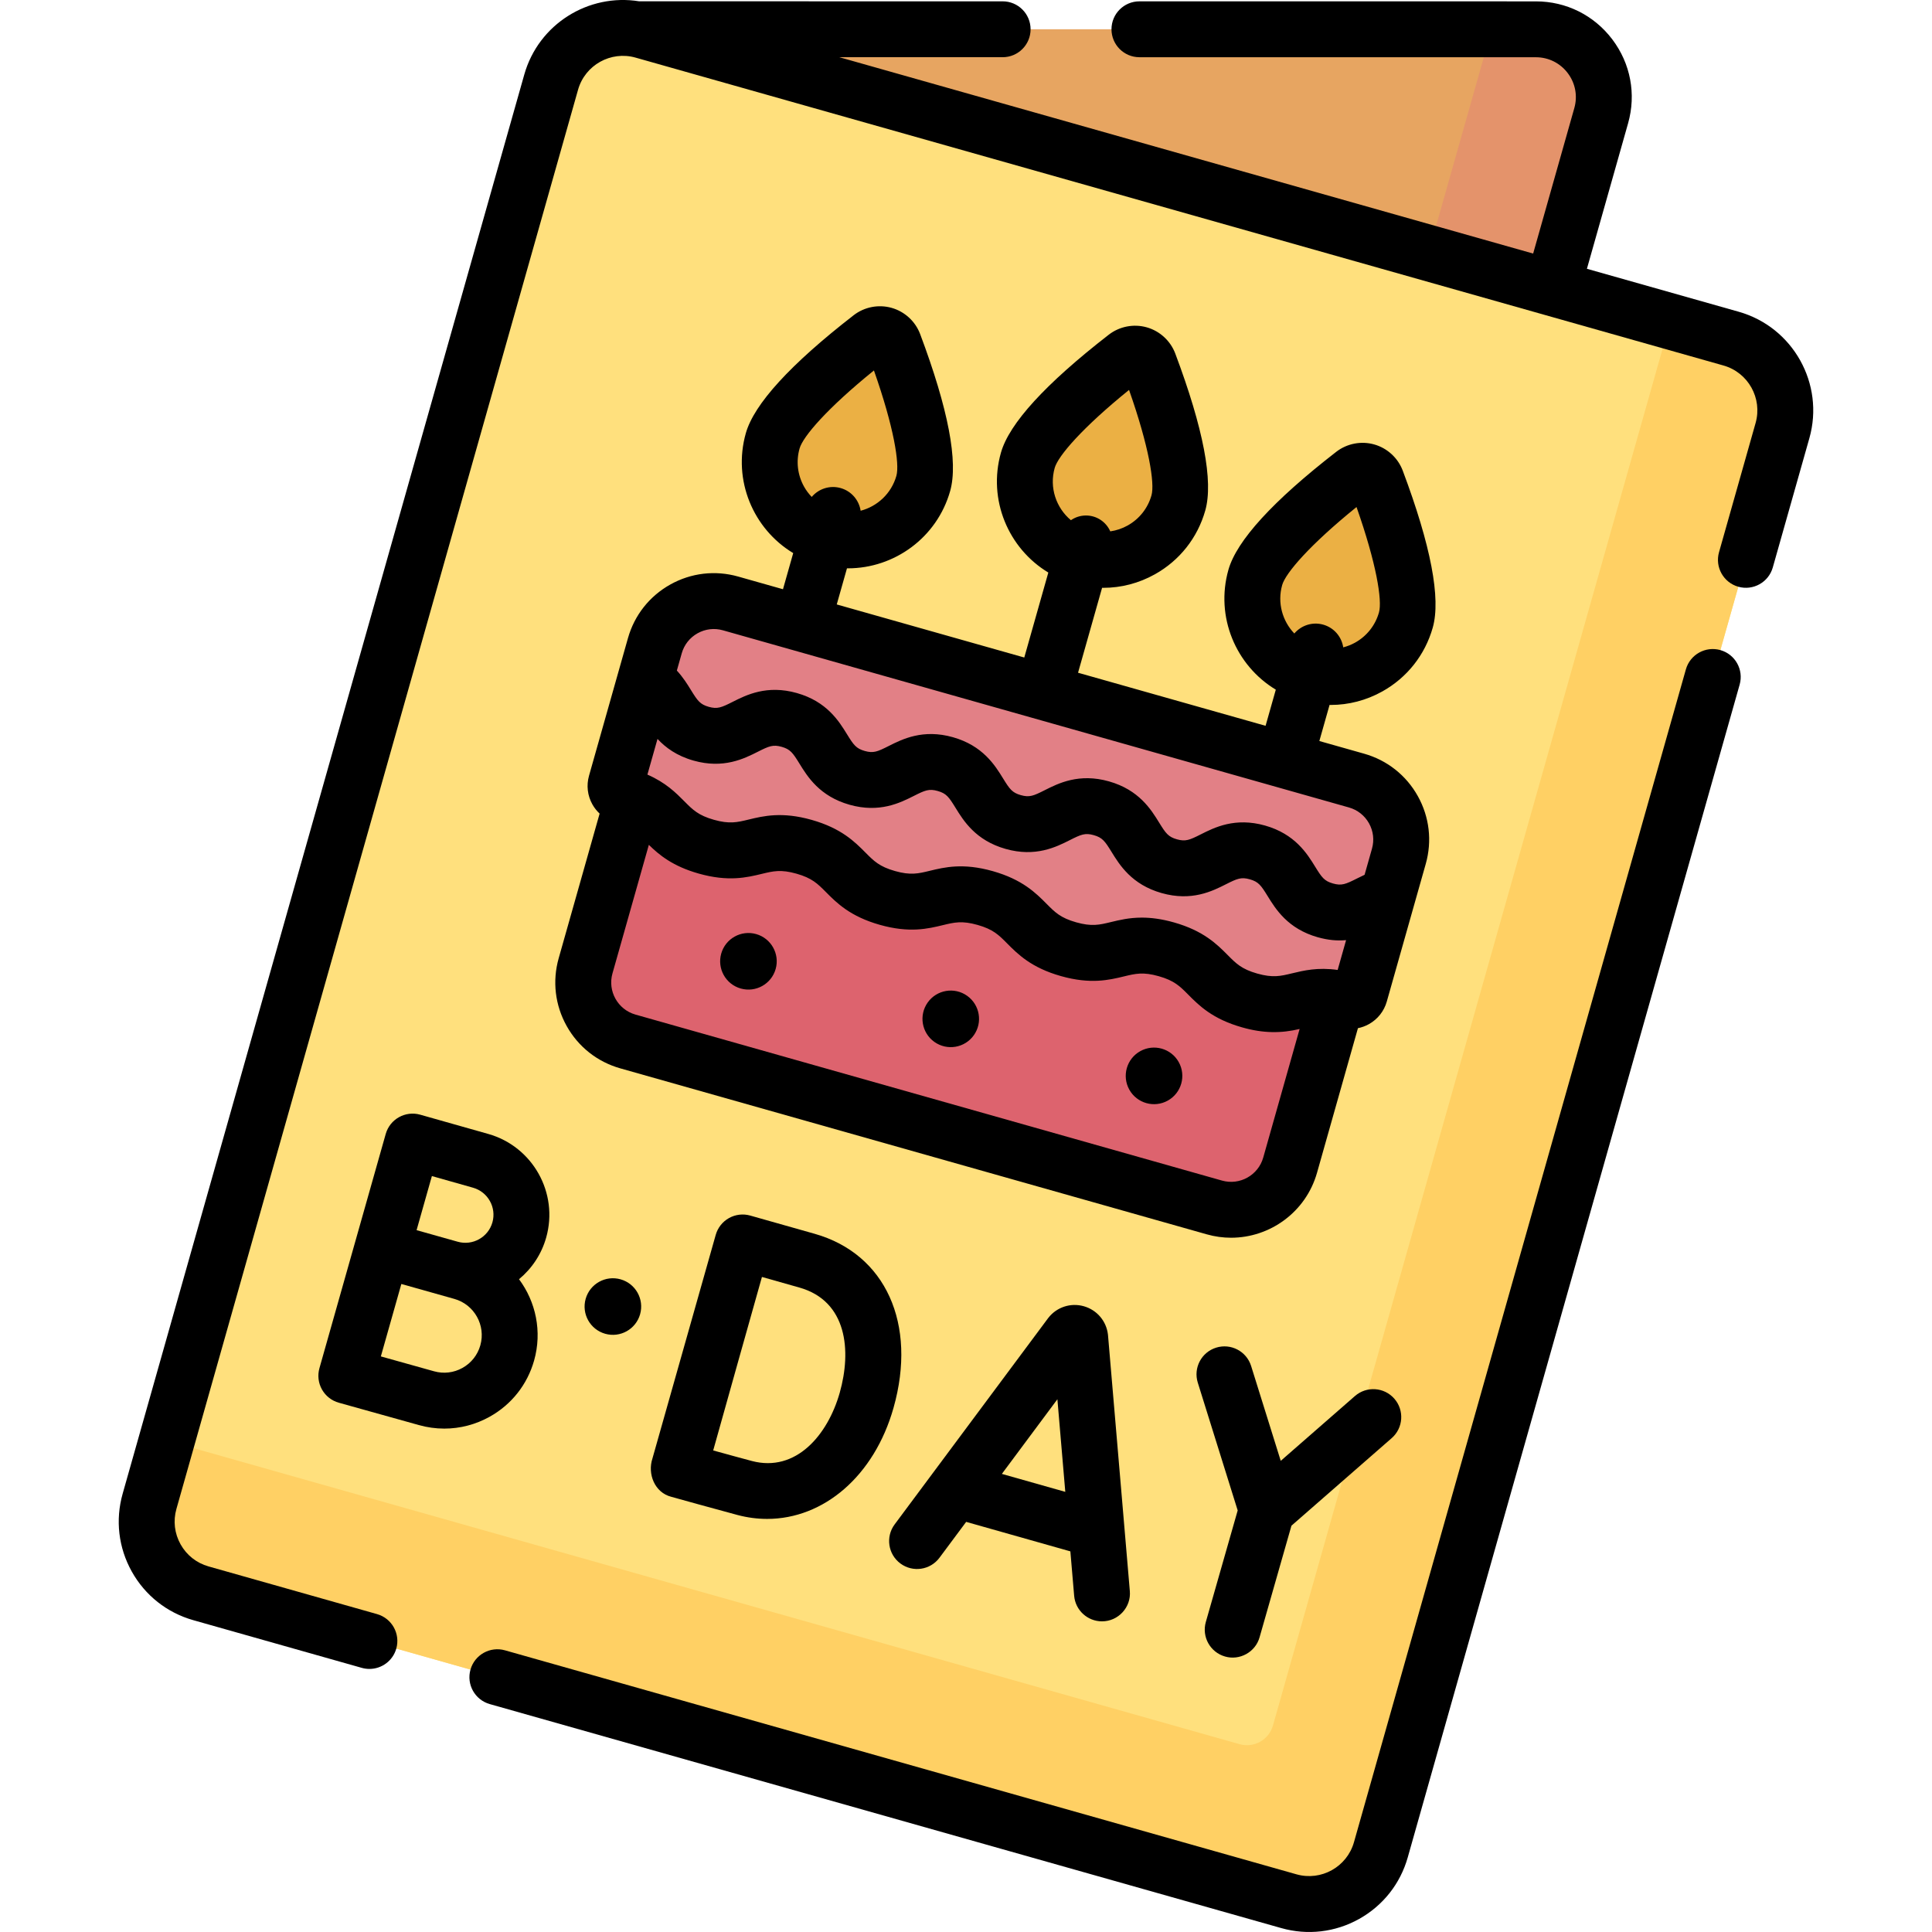
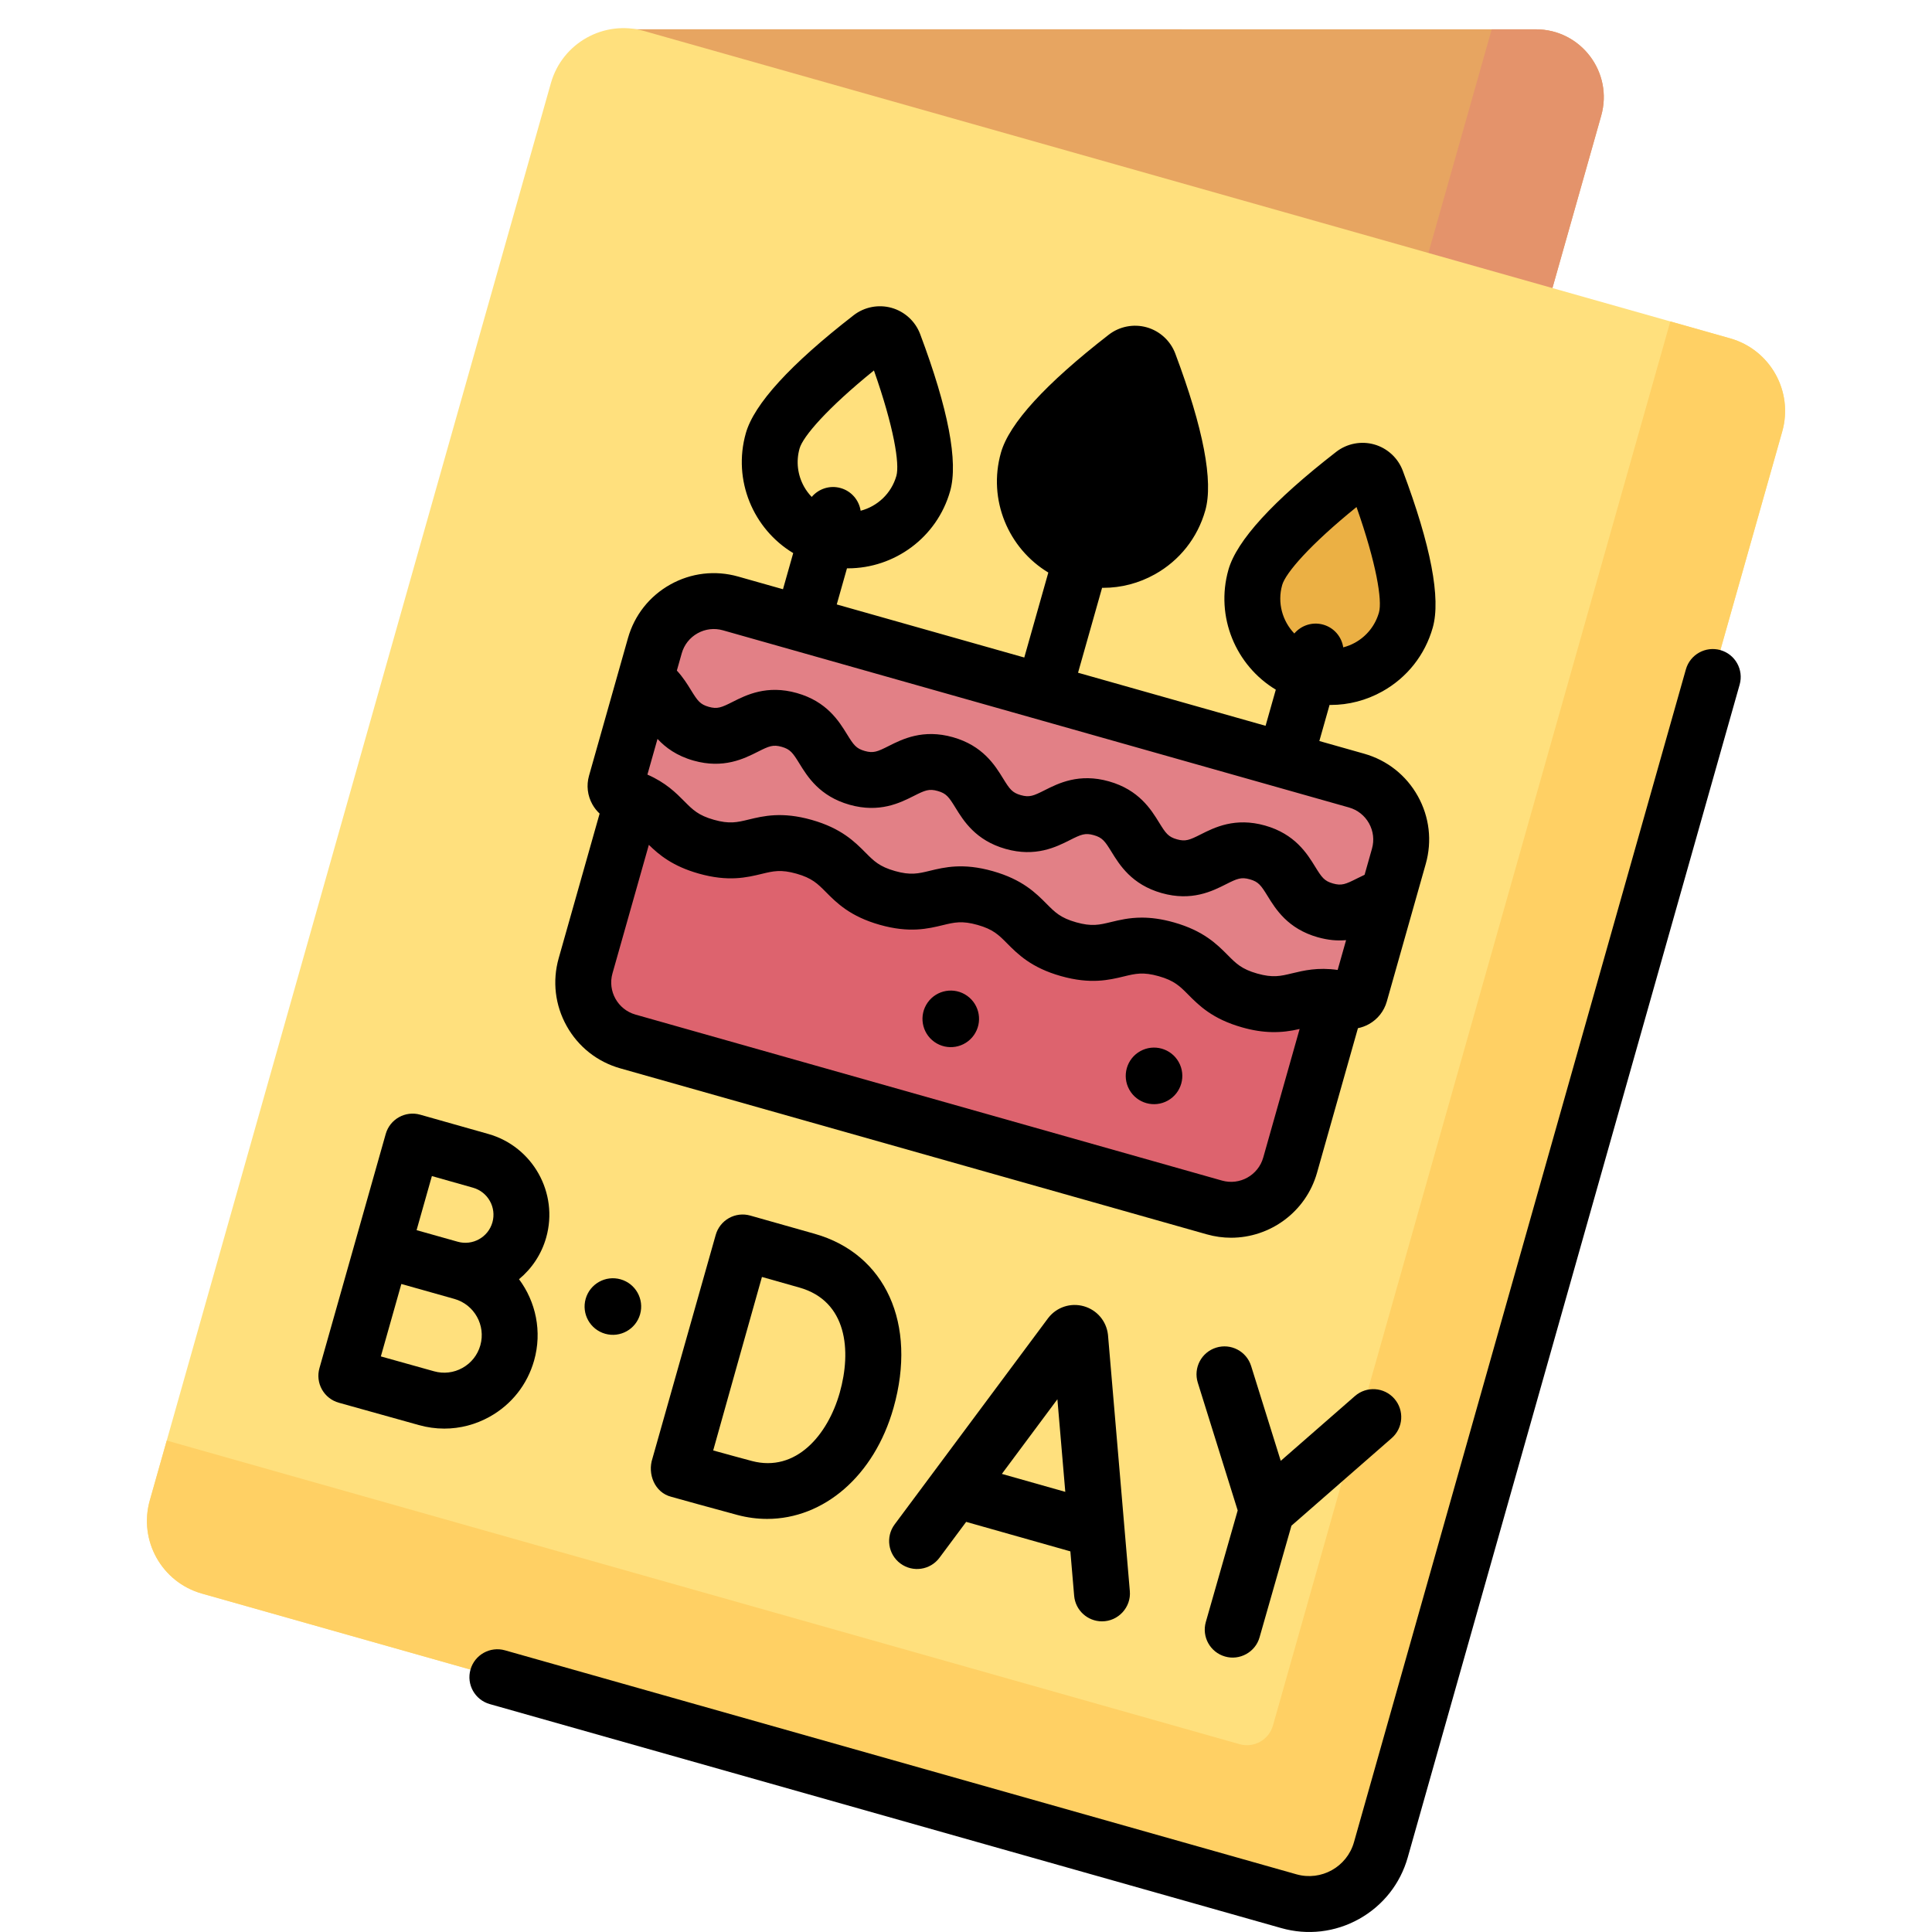
<svg xmlns="http://www.w3.org/2000/svg" id="Capa_1" enable-background="new 0 0 512 512" height="512" viewBox="0 0 512 512" width="512">
  <g>
    <g>
      <path d="m402.926 106.313 21.41-75.653c3.25-11.483-5.377-22.891-17.311-22.891l-240.133-.018-8.322 29.407z" fill="#e7a561" />
    </g>
    <g>
      <path d="m402.926 106.313 21.41-75.653c3.25-11.483-5.377-22.891-17.311-22.891l-11.704-.001-25.257 89.245z" fill="#e4936b" />
    </g>
    <g>
      <path d="m341.32 503.768-287.823-81.455c-10.628-3.008-16.806-14.062-13.798-24.69l106.299-375.61c3.008-10.628 14.062-16.806 24.69-13.798l287.824 81.455c10.628 3.008 16.806 14.062 13.798 24.69l-106.299 375.61c-3.008 10.629-14.062 16.806-24.691 13.798z" fill="#ffe07d" />
    </g>
    <g>
      <path d="m458.512 89.671-15.858-4.488-105.304 372.09c-1.079 3.813-5.046 6.03-8.859 4.951l-284.304-80.46-4.488 15.858c-3.008 10.628 3.17 21.683 13.798 24.69l287.823 81.455c10.628 3.008 21.683-3.17 24.69-13.798l106.3-375.608c3.008-10.628-3.17-21.683-13.798-24.69z" fill="#ffd064" />
    </g>
    <g>
      <path d="m171.345 198.846-16.159 57.096c-2.443 8.634 2.575 17.614 11.209 20.058l155.442 43.991c8.634 2.444 17.614-2.575 20.058-11.209l16.159-57.096z" fill="#dd636e" />
    </g>
    <g>
      <path d="m312.281 133.277c-3.118 11.018-14.578 17.422-25.596 14.304s-17.422-14.578-14.304-25.596c2.344-8.281 18.233-21.415 25.982-27.429 2.117-1.643 5.221-.764 6.163 1.744 3.449 9.182 10.099 28.695 7.755 36.977z" fill="#ebb044" />
    </g>
    <g>
      <path d="m372.566 164.312c-3.118 11.018-14.578 17.422-25.596 14.304s-17.422-14.578-14.304-25.596c2.344-8.281 18.233-21.415 25.982-27.429 2.117-1.643 5.221-.764 6.163 1.744 3.448 9.183 10.098 28.696 7.755 36.977z" fill="#ebb044" />
    </g>
    <g>
-       <path d="m244.674 128.118c-3.118 11.018-14.578 17.422-25.596 14.304s-17.422-14.578-14.304-25.596c2.344-8.281 18.233-21.415 25.982-27.429 2.117-1.643 5.221-.764 6.163 1.744 3.448 9.183 10.098 28.696 7.755 36.977z" fill="#ebb044" />
-     </g>
+       </g>
    <g>
      <path d="m165.087 210.822c12 3.396 10.086 10.16 22.086 13.557 11.998 3.396 13.912-3.369 25.91.027 11.999 3.396 10.085 10.16 22.084 13.556 12 3.396 13.914-3.368 25.914.027 12.001 3.396 10.087 10.161 22.088 13.557s13.916-3.368 25.917.028 10.087 10.161 22.088 13.557c12.002 3.396 13.916-3.368 25.918.029.015.004.031.009.046.013 1.4.399 2.86-.385 3.257-1.786l10.319-36.464c2.444-8.634-2.575-17.614-11.209-20.058l-165.905-46.952c-8.634-2.444-17.614 2.575-20.058 11.209l-10.319 36.463c-.396 1.401.437 2.833 1.838 3.229.008.003.017.006.026.008z" fill="#e28086" />
    </g>
    <g>
-       <path d="m460.773 82.615-40.224-11.384 10.911-38.556c2.187-7.726.663-15.83-4.179-22.234-4.844-6.404-12.226-10.078-20.255-10.078l-105.065-.008c-.001 0-.001 0-.001 0-4.089 0-7.404 3.315-7.404 7.404s3.315 7.404 7.403 7.405l105.065.008c3.348 0 6.426 1.531 8.445 4.202 2.019 2.67 2.654 6.048 1.742 9.269l-10.911 38.556-183.883-52.04 43.294.003h.001c4.089 0 7.404-3.315 7.404-7.404s-3.315-7.404-7.403-7.405l-96.327-.007c-13.412-2.17-26.655 6.023-30.442 19.404l-106.438 376.1c-1.974 6.978-1.114 14.307 2.424 20.638 3.538 6.33 9.329 10.904 16.306 12.879l44.647 12.635c.674.191 1.353.282 2.02.282 3.229 0 6.198-2.129 7.12-5.39 1.114-3.935-1.173-8.027-5.108-9.141l-44.647-12.636c-3.172-.898-5.804-2.976-7.412-5.854-1.608-2.877-2-6.209-1.101-9.381l106.437-376.1c1.854-6.548 8.69-10.364 15.235-8.514l288.314 81.595c6.547 1.853 10.366 8.687 8.513 15.234l-9.694 34.254c-1.114 3.935 1.173 8.027 5.109 9.141 3.933 1.11 8.027-1.173 9.141-5.108l9.694-34.254c4.076-14.403-4.326-29.438-18.731-33.515z" />
      <path d="m455.918 172.281c-3.93-1.109-8.027 1.173-9.141 5.108l-87.961 310.811c-1.852 6.546-8.682 10.367-15.235 8.514l-209.758-59.362c-3.936-1.112-8.027 1.174-9.141 5.108-1.114 3.935 1.174 8.028 5.108 9.141l209.759 59.362c6.935 1.967 14.293 1.125 20.637-2.424 6.33-3.538 10.905-9.329 12.88-16.306l87.961-310.811c1.113-3.935-1.173-8.028-5.109-9.141z" />
-       <path d="m150.174 271.905c3.082 5.515 8.127 9.5 14.206 11.22l155.443 43.991c2.145.607 4.305.896 6.432.896 10.314-.001 19.822-6.81 22.767-17.214l10.844-38.317c1.005-.204 1.983-.558 2.904-1.071 2.333-1.301 4.019-3.433 4.749-6.007l10.319-36.463c1.72-6.079.971-12.464-2.111-17.979s-8.127-9.5-14.206-11.22l-11.881-3.362 2.709-9.571c.103.001.206.011.309.011 4.742 0 9.432-1.211 13.686-3.588 6.561-3.667 11.301-9.669 13.348-16.9 2.188-7.731-.486-21.726-7.948-41.597-1.266-3.371-4.091-5.969-7.557-6.95-3.464-.981-7.232-.248-10.078 1.959-16.768 13.013-26.379 23.532-28.568 31.263-3.527 12.463 1.964 25.376 12.56 31.762l-2.711 9.578-49.697-14.064 6.371-22.51c.103.001.207.011.31.011 4.742 0 9.432-1.211 13.685-3.588 6.561-3.667 11.301-9.669 13.348-16.9 2.189-7.732-.486-21.727-7.947-41.597-1.267-3.371-4.092-5.97-7.558-6.95-3.464-.979-7.233-.247-10.077 1.96-16.768 13.013-26.379 23.532-28.568 31.263-3.527 12.463 1.964 25.376 12.559 31.762l-6.373 22.517-49.696-14.064 2.711-9.579c.085.001.171.009.255.009 12.271 0 23.583-8.102 27.085-20.478 2.188-7.731-.486-21.727-7.948-41.596-1.265-3.371-4.089-5.969-7.555-6.95-3.467-.982-7.234-.25-10.079 1.959-16.768 13.013-26.379 23.531-28.567 31.263-3.527 12.463 1.963 25.376 12.559 31.763l-2.711 9.579-11.882-3.363c-6.08-1.72-12.465-.97-17.979 2.112-5.515 3.082-9.5 8.127-11.22 14.206l-10.319 36.462c-.728 2.57-.411 5.269.893 7.6.515.922 1.165 1.739 1.915 2.441l-10.844 38.317c-1.719 6.074-.969 12.459 2.113 17.974zm189.616-116.868c.896-3.167 7.324-10.648 19.702-20.668 5.291 15.02 6.846 24.76 5.95 27.927-.969 3.425-3.214 6.269-6.323 8.006-1.004.561-2.063.97-3.147 1.254-.423-2.783-2.415-5.201-5.3-6.018-2.879-.814-5.843.199-7.662 2.344-3.16-3.304-4.552-8.139-3.22-12.845zm-60.284-31.036c.896-3.167 7.323-10.648 19.702-20.668 5.291 15.019 6.845 24.759 5.949 27.927-.969 3.426-3.214 6.269-6.323 8.006-1.448.809-3.003 1.321-4.597 1.552-1.089-2.476-3.56-4.206-6.438-4.206-1.485 0-2.861.463-3.996 1.248-3.911-3.27-5.773-8.645-4.297-13.859zm-67.608-5.158c.897-3.168 7.323-10.648 19.702-20.668 5.291 15.02 6.846 24.76 5.95 27.927-1.332 4.707-5.051 8.094-9.472 9.253-.425-2.78-2.417-5.196-5.299-6.011-2.883-.815-5.848.201-7.667 2.349-.775-.81-1.462-1.713-2.023-2.718-1.738-3.108-2.161-6.706-1.191-10.132zm-31.232 54.296c.643-2.273 2.133-4.159 4.195-5.312s4.449-1.434 6.722-.789l165.906 46.951c2.272.644 4.158 2.133 5.311 4.195 1.152 2.062 1.433 4.449.789 6.722l-1.96 6.926c-.715.332-1.402.668-2.043.991-2.994 1.509-4.046 1.958-6.336 1.309-2.286-.647-2.95-1.58-4.709-4.434-2.126-3.452-5.339-8.67-13.285-10.919-7.946-2.248-13.416.512-17.036 2.337-2.993 1.51-4.048 1.957-6.333 1.309-2.285-.646-2.949-1.58-4.707-4.433-2.126-3.452-5.338-8.669-13.284-10.918-7.944-2.25-13.417.511-17.036 2.337-2.991 1.508-4.045 1.957-6.333 1.309-2.284-.646-2.949-1.58-4.706-4.433-2.126-3.452-5.338-8.669-13.284-10.918-7.94-2.248-13.414.512-17.035 2.337-2.992 1.509-4.045 1.955-6.33 1.31-2.283-.646-2.948-1.58-4.705-4.432-2.126-3.452-5.338-8.67-13.283-10.918-7.944-2.249-13.414.511-17.034 2.338-2.991 1.51-4.046 1.954-6.328 1.31-2.284-.647-2.949-1.58-4.706-4.433-.955-1.551-2.097-3.396-3.742-5.174zm-6.419 22.681c2.122 2.292 5.087 4.485 9.541 5.745 7.943 2.249 13.415-.512 17.034-2.338 2.991-1.51 4.045-1.956 6.328-1.31 2.284.646 2.948 1.58 4.705 4.433 2.126 3.452 5.338 8.669 13.284 10.918 7.943 2.247 13.414-.512 17.034-2.338 2.992-1.509 4.047-1.957 6.331-1.309 2.285.646 2.95 1.58 4.706 4.433 2.126 3.452 5.338 8.669 13.284 10.918 7.942 2.248 13.416-.51 17.036-2.337 2.992-1.51 4.047-1.956 6.332-1.309 2.285.646 2.949 1.58 4.707 4.433 2.126 3.452 5.338 8.669 13.284 10.918 7.95 2.251 13.418-.51 17.037-2.337 2.99-1.509 4.043-1.959 6.333-1.309 2.286.647 2.95 1.58 4.709 4.434 2.126 3.452 5.339 8.669 13.285 10.918 2.771.762 4.984.974 7.511.767l-2.235 7.897c-5.287-.746-8.994.151-12.103.903-3.054.738-5.069 1.225-9.201.058-4.13-1.169-5.593-2.642-7.805-4.871-2.857-2.878-6.411-6.46-14.282-8.687-3.311-.937-6.096-1.269-8.507-1.269-3.318 0-5.926.631-8.209 1.183-3.054.739-5.07 1.226-9.201.058-4.13-1.169-5.593-2.641-7.805-4.87-2.857-2.878-6.411-6.46-14.282-8.687-7.868-2.229-12.774-1.041-16.715-.086-3.051.739-5.067 1.227-9.199.058-4.129-1.169-5.591-2.641-7.803-4.869-2.857-2.878-6.411-6.46-14.281-8.687-7.87-2.226-12.774-1.038-16.714-.085-3.051.739-5.067 1.227-9.196.058-4.131-1.169-5.592-2.641-7.804-4.87-2.25-2.267-4.932-4.97-9.816-7.104zm-11.935 62.139 9.641-34.067c2.706 2.652 6.289 5.654 13.204 7.611 7.869 2.227 12.773 1.038 16.714.086 3.053-.739 5.069-1.226 9.197-.058 4.129 1.169 5.591 2.641 7.803 4.869 2.857 2.878 6.411 6.46 14.281 8.687s12.774 1.04 16.716.085c3.052-.739 5.068-1.226 9.198-.058 4.13 1.169 5.593 2.642 7.805 4.871 2.857 2.878 6.411 6.46 14.282 8.687 7.866 2.226 12.773 1.039 16.717.086 3.052-.739 5.069-1.227 9.201-.058 4.13 1.169 5.593 2.642 7.805 4.871 2.857 2.878 6.411 6.46 14.282 8.687 5.612 1.611 10.413 1.599 15.258.43l-9.644 34.078c-1.329 4.693-6.227 7.427-10.918 6.101l-155.442-43.991c-4.691-1.328-7.428-6.226-6.1-10.917z" />
-       <path d="m196.303 261.966c3.984 1.127 8.128-1.188 9.255-5.172s-1.188-8.128-5.172-9.255-8.128 1.188-9.255 5.172c-1.128 3.984 1.188 8.128 5.172 9.255z" />
+       <path d="m150.174 271.905c3.082 5.515 8.127 9.5 14.206 11.22l155.443 43.991c2.145.607 4.305.896 6.432.896 10.314-.001 19.822-6.81 22.767-17.214l10.844-38.317c1.005-.204 1.983-.558 2.904-1.071 2.333-1.301 4.019-3.433 4.749-6.007l10.319-36.463c1.72-6.079.971-12.464-2.111-17.979s-8.127-9.5-14.206-11.22l-11.881-3.362 2.709-9.571c.103.001.206.011.309.011 4.742 0 9.432-1.211 13.686-3.588 6.561-3.667 11.301-9.669 13.348-16.9 2.188-7.731-.486-21.726-7.948-41.597-1.266-3.371-4.091-5.969-7.557-6.95-3.464-.981-7.232-.248-10.078 1.959-16.768 13.013-26.379 23.532-28.568 31.263-3.527 12.463 1.964 25.376 12.56 31.762l-2.711 9.578-49.697-14.064 6.371-22.51c.103.001.207.011.31.011 4.742 0 9.432-1.211 13.685-3.588 6.561-3.667 11.301-9.669 13.348-16.9 2.189-7.732-.486-21.727-7.947-41.597-1.267-3.371-4.092-5.97-7.558-6.95-3.464-.979-7.233-.247-10.077 1.96-16.768 13.013-26.379 23.532-28.568 31.263-3.527 12.463 1.964 25.376 12.559 31.762l-6.373 22.517-49.696-14.064 2.711-9.579c.085.001.171.009.255.009 12.271 0 23.583-8.102 27.085-20.478 2.188-7.731-.486-21.727-7.948-41.596-1.265-3.371-4.089-5.969-7.555-6.95-3.467-.982-7.234-.25-10.079 1.959-16.768 13.013-26.379 23.531-28.567 31.263-3.527 12.463 1.963 25.376 12.559 31.763l-2.711 9.579-11.882-3.363c-6.08-1.72-12.465-.97-17.979 2.112-5.515 3.082-9.5 8.127-11.22 14.206l-10.319 36.462c-.728 2.57-.411 5.269.893 7.6.515.922 1.165 1.739 1.915 2.441l-10.844 38.317c-1.719 6.074-.969 12.459 2.113 17.974zm189.616-116.868c.896-3.167 7.324-10.648 19.702-20.668 5.291 15.02 6.846 24.76 5.95 27.927-.969 3.425-3.214 6.269-6.323 8.006-1.004.561-2.063.97-3.147 1.254-.423-2.783-2.415-5.201-5.3-6.018-2.879-.814-5.843.199-7.662 2.344-3.16-3.304-4.552-8.139-3.22-12.845zm-60.284-31.036zm-67.608-5.158c.897-3.168 7.323-10.648 19.702-20.668 5.291 15.02 6.846 24.76 5.95 27.927-1.332 4.707-5.051 8.094-9.472 9.253-.425-2.78-2.417-5.196-5.299-6.011-2.883-.815-5.848.201-7.667 2.349-.775-.81-1.462-1.713-2.023-2.718-1.738-3.108-2.161-6.706-1.191-10.132zm-31.232 54.296c.643-2.273 2.133-4.159 4.195-5.312s4.449-1.434 6.722-.789l165.906 46.951c2.272.644 4.158 2.133 5.311 4.195 1.152 2.062 1.433 4.449.789 6.722l-1.96 6.926c-.715.332-1.402.668-2.043.991-2.994 1.509-4.046 1.958-6.336 1.309-2.286-.647-2.95-1.58-4.709-4.434-2.126-3.452-5.339-8.67-13.285-10.919-7.946-2.248-13.416.512-17.036 2.337-2.993 1.51-4.048 1.957-6.333 1.309-2.285-.646-2.949-1.58-4.707-4.433-2.126-3.452-5.338-8.669-13.284-10.918-7.944-2.25-13.417.511-17.036 2.337-2.991 1.508-4.045 1.957-6.333 1.309-2.284-.646-2.949-1.58-4.706-4.433-2.126-3.452-5.338-8.669-13.284-10.918-7.94-2.248-13.414.512-17.035 2.337-2.992 1.509-4.045 1.955-6.33 1.31-2.283-.646-2.948-1.58-4.705-4.432-2.126-3.452-5.338-8.67-13.283-10.918-7.944-2.249-13.414.511-17.034 2.338-2.991 1.51-4.046 1.954-6.328 1.31-2.284-.647-2.949-1.58-4.706-4.433-.955-1.551-2.097-3.396-3.742-5.174zm-6.419 22.681c2.122 2.292 5.087 4.485 9.541 5.745 7.943 2.249 13.415-.512 17.034-2.338 2.991-1.51 4.045-1.956 6.328-1.31 2.284.646 2.948 1.58 4.705 4.433 2.126 3.452 5.338 8.669 13.284 10.918 7.943 2.247 13.414-.512 17.034-2.338 2.992-1.509 4.047-1.957 6.331-1.309 2.285.646 2.95 1.58 4.706 4.433 2.126 3.452 5.338 8.669 13.284 10.918 7.942 2.248 13.416-.51 17.036-2.337 2.992-1.51 4.047-1.956 6.332-1.309 2.285.646 2.949 1.58 4.707 4.433 2.126 3.452 5.338 8.669 13.284 10.918 7.95 2.251 13.418-.51 17.037-2.337 2.99-1.509 4.043-1.959 6.333-1.309 2.286.647 2.95 1.58 4.709 4.434 2.126 3.452 5.339 8.669 13.285 10.918 2.771.762 4.984.974 7.511.767l-2.235 7.897c-5.287-.746-8.994.151-12.103.903-3.054.738-5.069 1.225-9.201.058-4.13-1.169-5.593-2.642-7.805-4.871-2.857-2.878-6.411-6.46-14.282-8.687-3.311-.937-6.096-1.269-8.507-1.269-3.318 0-5.926.631-8.209 1.183-3.054.739-5.07 1.226-9.201.058-4.13-1.169-5.593-2.641-7.805-4.87-2.857-2.878-6.411-6.46-14.282-8.687-7.868-2.229-12.774-1.041-16.715-.086-3.051.739-5.067 1.227-9.199.058-4.129-1.169-5.591-2.641-7.803-4.869-2.857-2.878-6.411-6.46-14.281-8.687-7.87-2.226-12.774-1.038-16.714-.085-3.051.739-5.067 1.227-9.196.058-4.131-1.169-5.592-2.641-7.804-4.87-2.25-2.267-4.932-4.97-9.816-7.104zm-11.935 62.139 9.641-34.067c2.706 2.652 6.289 5.654 13.204 7.611 7.869 2.227 12.773 1.038 16.714.086 3.053-.739 5.069-1.226 9.197-.058 4.129 1.169 5.591 2.641 7.803 4.869 2.857 2.878 6.411 6.46 14.281 8.687s12.774 1.04 16.716.085c3.052-.739 5.068-1.226 9.198-.058 4.13 1.169 5.593 2.642 7.805 4.871 2.857 2.878 6.411 6.46 14.282 8.687 7.866 2.226 12.773 1.039 16.717.086 3.052-.739 5.069-1.227 9.201-.058 4.13 1.169 5.593 2.642 7.805 4.871 2.857 2.878 6.411 6.46 14.282 8.687 5.612 1.611 10.413 1.599 15.258.43l-9.644 34.078c-1.329 4.693-6.227 7.427-10.918 6.101l-155.442-43.991c-4.691-1.328-7.428-6.226-6.1-10.917z" />
      <ellipse cx="252.054" cy="269.953" rx="7.497" ry="7.497" transform="matrix(.579 -.815 .815 .579 -113.989 319.129)" />
      <ellipse cx="305.763" cy="285.153" rx="7.497" ry="7.497" transform="matrix(.873 -.488 .488 .873 -100.256 185.394)" />
      <path d="m238.611 414.338c3.281 2.441 7.919 1.76 10.36-1.52l7.072-9.505 27.615 7.815 1.003 11.768c.329 3.861 3.564 6.776 7.369 6.776 4.311.022 7.776-3.736 7.386-8.034l-5.776-67.738c-.006-.073-.013-.145-.021-.217-.414-3.588-2.926-6.54-6.403-7.52-3.475-.979-7.161.225-9.388 3.069-.037.048-.073.095-.109.144l-40.629 54.603c-2.44 3.28-1.76 7.918 1.521 10.359zm41.61-43.519 2.092 24.538-16.81-4.757z" />
      <path d="m215.88 326.965-17.06-4.828c-1.891-.536-3.918-.296-5.635.664-1.715.961-2.978 2.564-3.51 4.457 0 0-.007.024-.011.038-.001.004-.003.007-.004.011l-16.753 59.196c-1.364 4.101.583 9.043 4.981 10.161.516.144 12.692 3.539 17.573 4.829 2.639.698 5.264 1.034 7.844 1.034 14.969 0 28.369-11.344 33.485-29.419 6.304-22.275-2.099-40.819-20.91-46.143zm6.661 42.111c-3.179 11.233-11.61 21.191-23.297 18.1-2.35-.62-6.555-1.775-10.239-2.794 1.993-7.131 4.97-17.766 6.461-23.04 1.248-4.407 4.374-15.524 6.458-22.937l9.923 2.808c12.683 3.59 13.839 16.748 10.694 27.863z" />
      <path d="m141.542 360.558c2.178-7.696.447-15.587-3.998-21.554 3.348-2.775 5.928-6.541 7.199-11.032 3.34-11.805-3.546-24.126-15.35-27.466l-18.031-5.103c-3.933-1.111-8.027 1.174-9.141 5.108l-17.567 62.073c-.537 1.895-.296 3.926.669 5.643s2.574 2.979 4.471 3.507c.001 0 16.6 4.619 21.169 5.911 2.239.634 4.517.948 6.782.948 4.174 0 8.302-1.066 12.046-3.158 5.777-3.228 9.949-8.511 11.751-14.877zm-14.249-4.033c-.725 2.56-2.403 4.685-4.725 5.982-2.322 1.299-5.011 1.614-7.572.889-2.576-.729-8.966-2.512-14.067-3.934l5.432-19.195c1.449.404 14.06 3.961 14.06 3.961 5.285 1.497 8.367 7.013 6.872 12.297zm-5.983-27.452c-1.327-.376-10.911-3.07-10.911-3.07l4.057-14.334 10.906 3.087c3.948 1.117 6.25 5.237 5.133 9.184-1.118 3.947-5.24 6.246-9.185 5.133z" />
      <path d="m324.645 438.992c3.825 1.126 8.042-1.12 9.153-5.086l8.45-29.583 26.565-23.203c3.08-2.69 3.396-7.367.706-10.447-2.69-3.081-7.369-3.396-10.447-.706l-19.66 17.172-7.849-25.136c-1.218-3.903-5.368-6.079-9.275-4.861-3.904 1.219-6.08 5.372-4.861 9.275l10.574 33.864-8.443 29.558c-1.123 3.932 1.154 8.029 5.087 9.153z" />
      <path d="m155.206 344.206c-1.127 3.984 1.188 8.128 5.172 9.255s8.128-1.188 9.255-5.172-1.188-8.128-5.172-9.255c-3.983-1.128-8.127 1.188-9.255 5.172z" />
    </g>
  </g>
</svg>